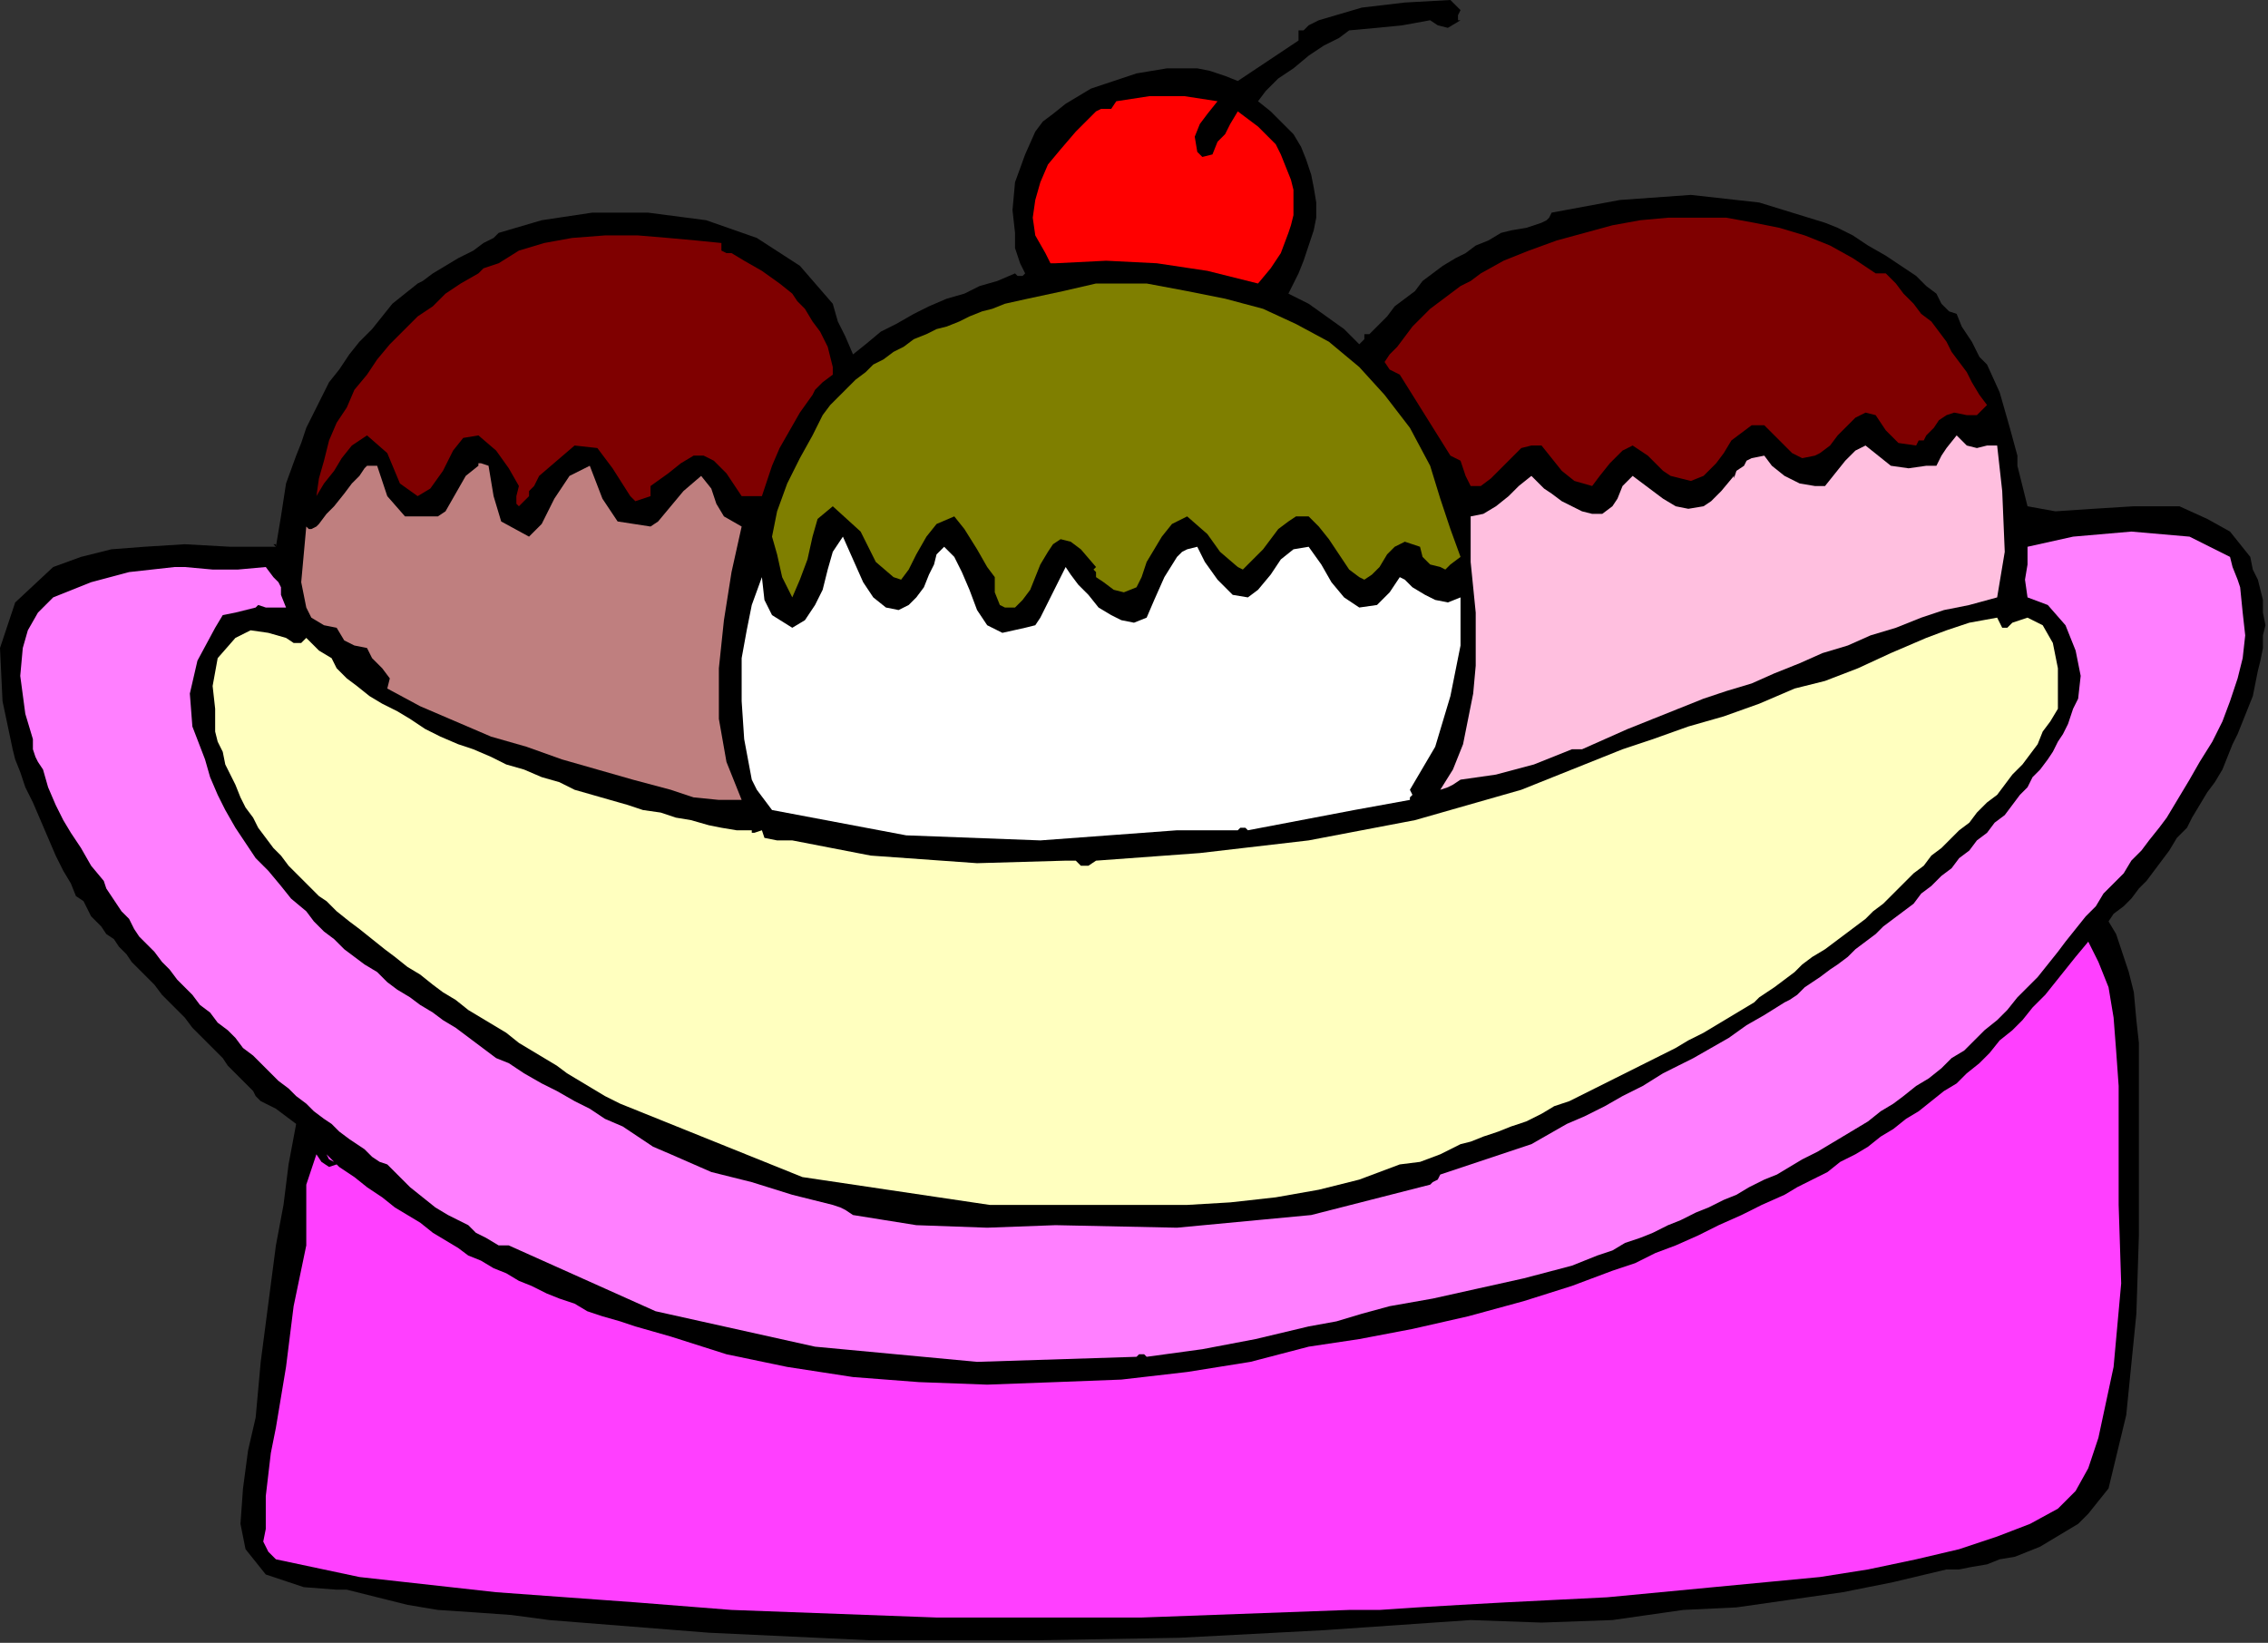
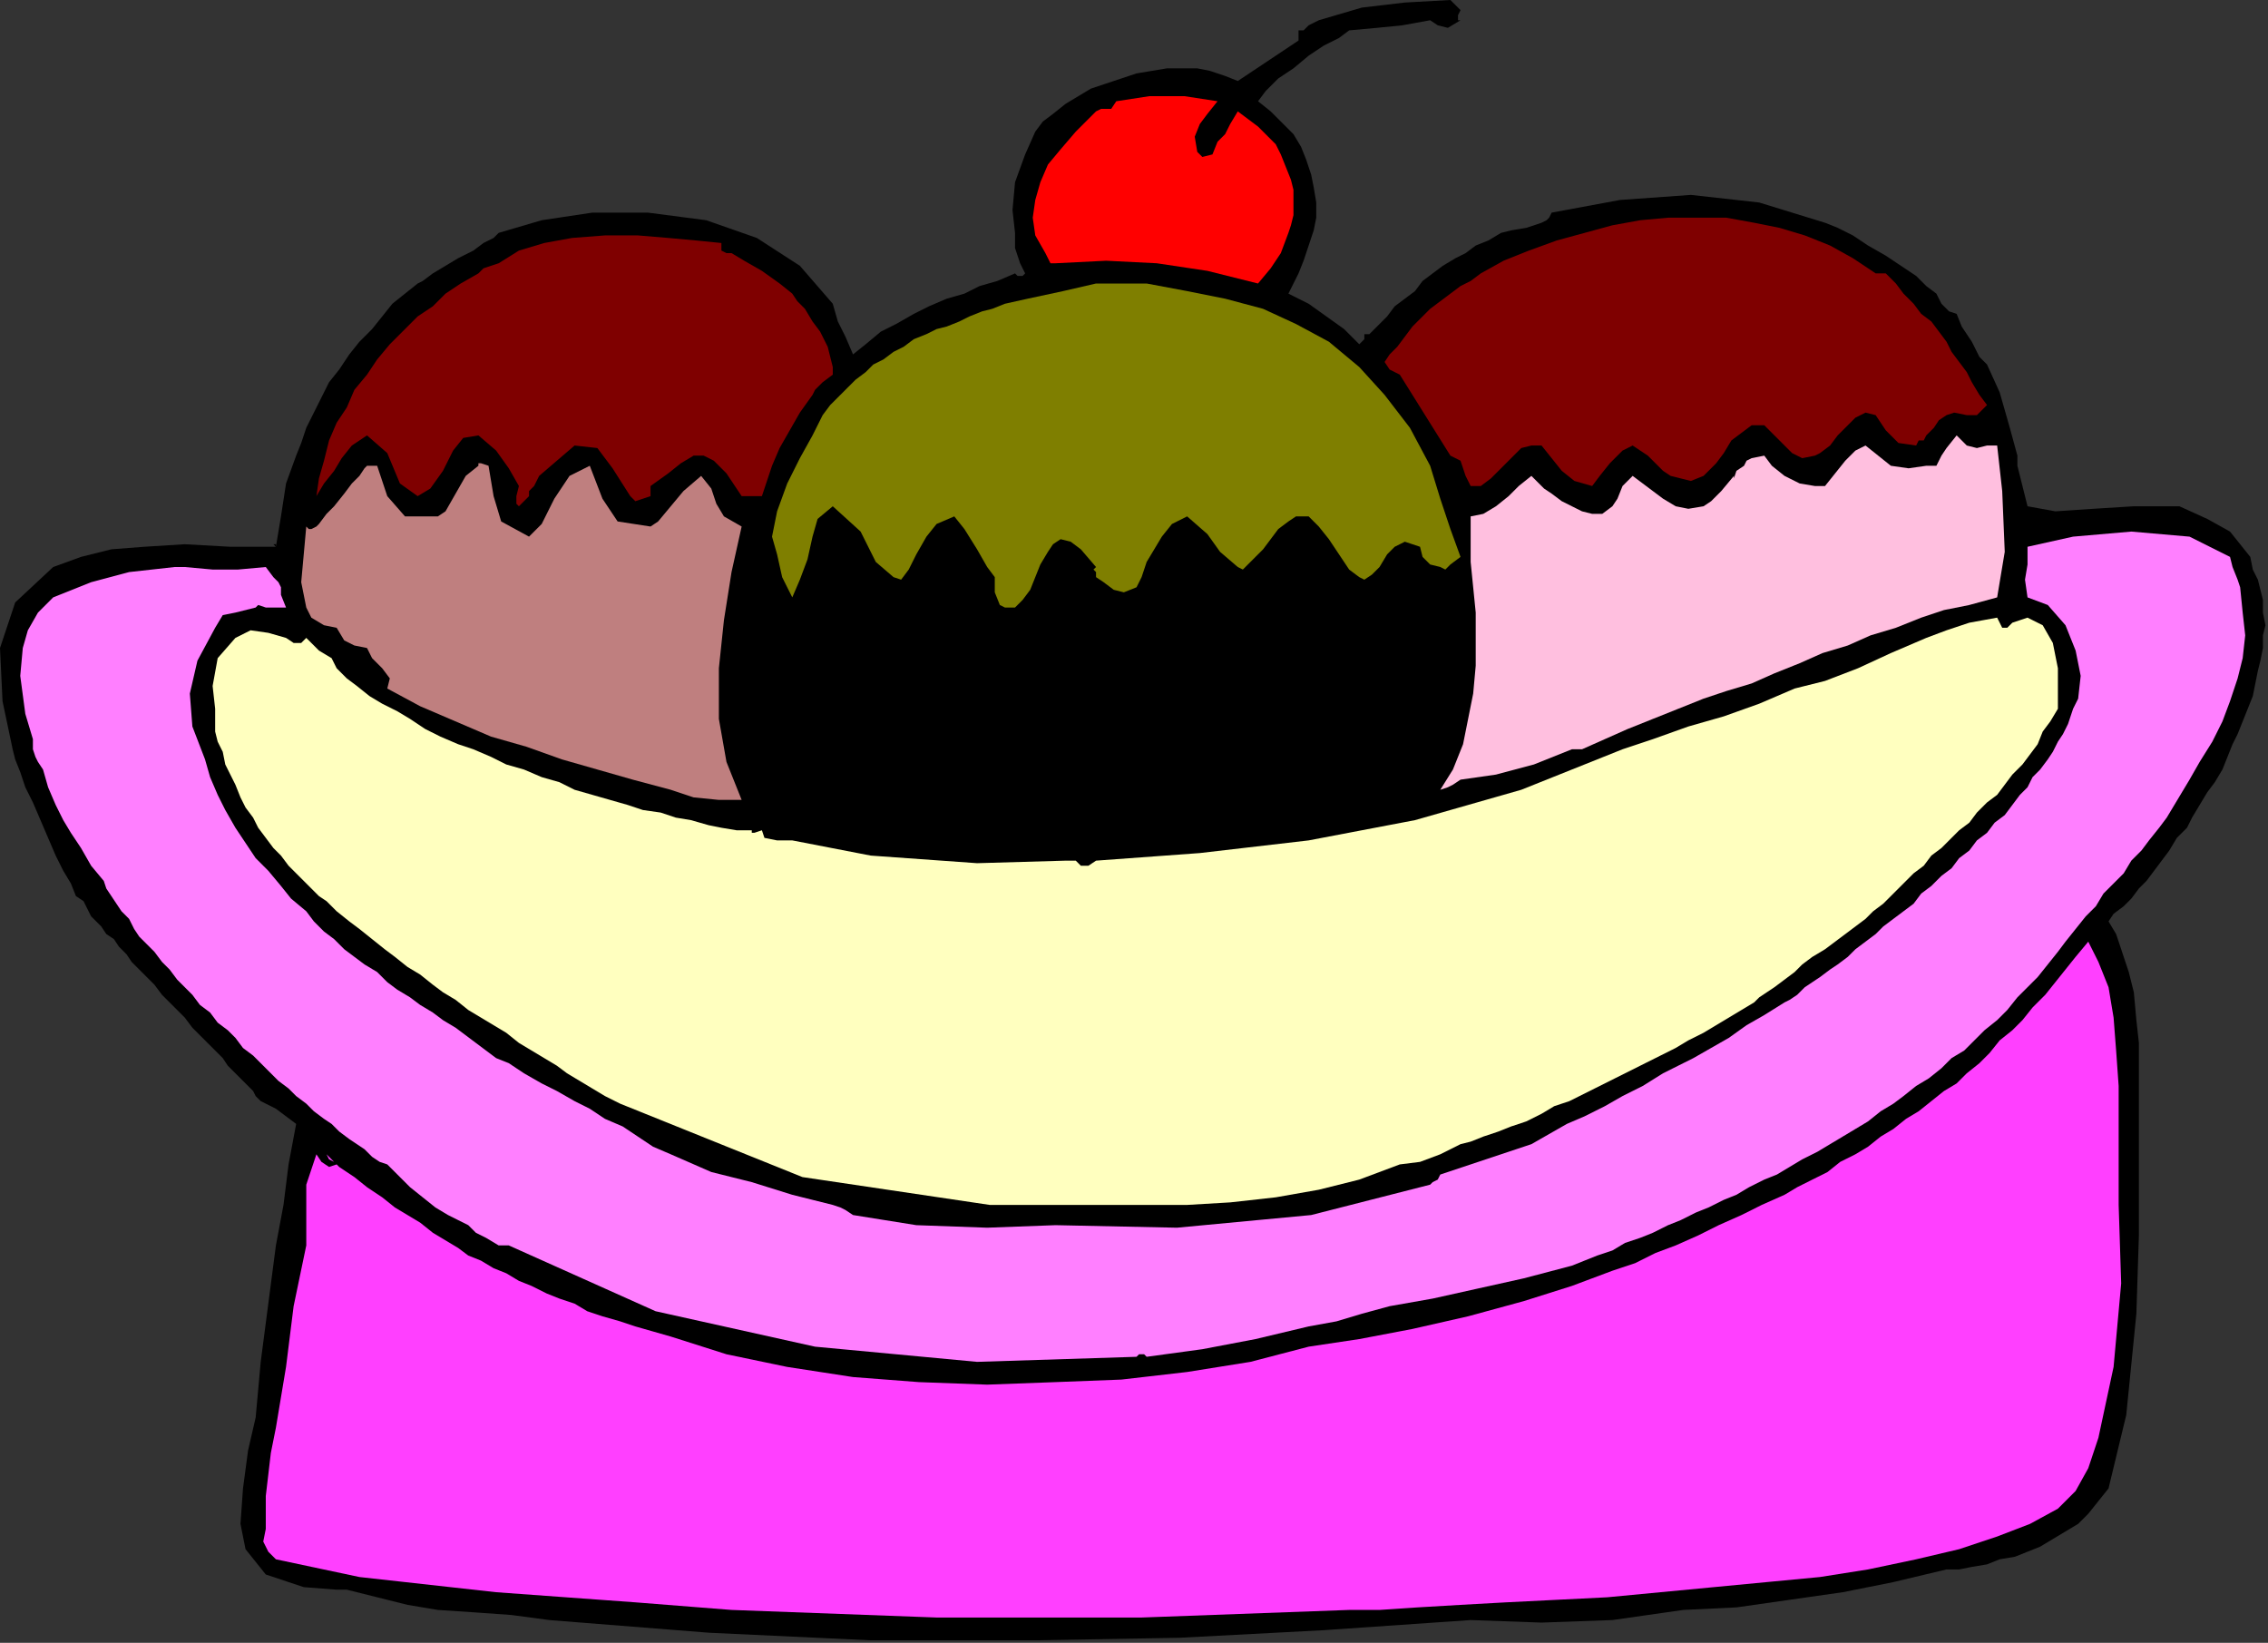
<svg xmlns="http://www.w3.org/2000/svg" xmlns:ns1="http://sodipodi.sourceforge.net/DTD/sodipodi-0.dtd" xmlns:ns2="http://www.inkscape.org/namespaces/inkscape" version="1.0" width="151.723mm" height="109.897mm" id="svg27" ns1:docname="OBSSG461.WMF">
  <rect width="100%" height="100%" fill="#333333" stroke="none" />
  <ns1:namedview pagecolor="#ffffff" bordercolor="#666666" borderopacity="1" objecttolerance="10" gridtolerance="10" guidetolerance="10" ns2:pageopacity="0" ns2:pageshadow="2" ns2:window-width="640" ns2:window-height="480" id="namedview29" />
  <defs id="defs3">
    <pattern id="WMFhbasepattern" patternUnits="userSpaceOnUse" width="6" height="6" x="0" y="0" />
  </defs>
  <path style="fill:#000000;fill-rule:evenodd;fill-opacity:1;stroke:none;" d="  M 369.28,2.56   L 368.64,3.84   L 368.64,5.12   L 369.28,5.12   L 369.28,5.12   L 366.08,7.04   L 363.52,6.4   L 361.6,5.12   L 361.6,5.12   L 354.56,6.4   L 348.16,7.04   L 341.12,7.68   L 341.12,7.68   L 338.56,9.6   L 334.72,11.52   L 330.88,14.08   L 327.04,17.28   L 323.2,19.84   L 320,23.04   L 318.08,25.6   L 318.08,25.6   L 321.28,28.16   L 324.48,31.36   L 327.04,33.92   L 328.96,37.12   L 330.24,40.32   L 331.52,44.16   L 332.16,47.36   L 332.8,51.2   L 332.8,55.04   L 332.16,58.24   L 330.88,62.08   L 329.6,65.92   L 328.32,69.12   L 328.32,69.12   L 325.76,74.24   L 325.76,74.24   L 330.88,76.8   L 335.36,80   L 339.84,83.2   L 343.68,87.04   L 343.68,87.04   L 344.96,85.76   L 344.96,84.48   L 346.24,84.48   L 346.24,84.48   L 348.16,82.56   L 350.72,80   L 352.64,77.44   L 355.2,75.52   L 357.76,73.6   L 359.68,71.04   L 362.24,69.12   L 364.8,67.2   L 368,65.28   L 370.56,64   L 373.12,62.08   L 376.32,60.8   L 379.52,58.88   L 379.52,58.88   L 382.08,58.24   L 385.92,57.6   L 389.76,56.32   L 389.76,56.32   L 391.04,55.68   L 391.68,55.04   L 392.32,53.76   L 392.32,53.76   L 409.6,50.56   L 427.52,49.28   L 444.8,51.2   L 461.44,56.32   L 461.44,56.32   L 464.64,57.6   L 468.48,59.52   L 472.32,62.08   L 476.8,64.64   L 480.64,67.2   L 484.48,69.76   L 487.04,72.32   L 489.6,74.24   L 489.6,74.24   L 490.88,76.8   L 492.8,78.72   L 494.72,79.36   L 494.72,79.36   L 496,82.56   L 498.56,86.4   L 500.48,90.24   L 502.4,92.16   L 502.4,92.16   L 505.6,99.2   L 508.16,108.16   L 510.08,115.2   L 510.08,115.2   L 510.08,117.76   L 512.64,128   L 519.68,129.28   L 529.28,128.64   L 539.52,128   L 548.48,128   L 548.48,128   L 551.04,128   L 558.08,131.2   L 563.84,134.4   L 568.96,140.8   L 568.96,140.8   L 569.6,144   L 570.88,146.56   L 571.52,149.12   L 572.16,151.68   L 572.16,154.88   L 572.8,158.08   L 572.16,160.64   L 572.16,163.84   L 571.52,167.04   L 570.88,169.6   L 570.24,172.8   L 569.6,176   L 568.32,179.2   L 567.04,182.4   L 565.76,185.6   L 564.48,188.16   L 563.2,191.36   L 561.92,194.56   L 560,197.76   L 558.08,200.32   L 556.16,203.52   L 554.24,206.72   L 552.96,209.28   L 550.4,211.84   L 548.48,215.04   L 546.56,217.6   L 544.64,220.16   L 542.72,222.72   L 540.8,224.64   L 538.88,227.2   L 536.96,229.12   L 534.4,231.04   L 533.12,232.96   L 533.12,232.96   L 535.04,236.16   L 536.96,241.92   L 538.24,245.76   L 538.24,245.76   L 539.52,250.88   L 540.16,257.92   L 540.8,263.68   L 540.8,263.68   L 540.8,273.28   L 540.8,282.88   L 540.8,291.84   L 540.8,291.84   L 540.8,298.88   L 540.8,305.92   L 540.8,312.32   L 540.8,312.32   L 540.16,332.16   L 537.6,357.76   L 533.12,376.32   L 533.12,376.32   L 530.56,379.52   L 528,382.72   L 525.44,385.28   L 522.24,387.2   L 519.04,389.12   L 515.84,391.04   L 512.64,392.32   L 509.44,393.6   L 505.6,394.24   L 502.4,395.52   L 498.56,396.16   L 495.36,396.8   L 492.16,396.8   L 492.16,396.8   L 478.72,400   L 465.92,402.56   L 452.48,404.48   L 439.04,406.4   L 425.6,407.04   L 425.6,407.04   L 407.68,409.6   L 389.76,410.24   L 371.84,409.6   L 371.84,409.6   L 334.72,412.16   L 298.24,414.08   L 261.76,414.72   L 261.76,414.72   L 220.16,414.72   L 179.2,412.8   L 138.88,409.6   L 138.88,409.6   L 129.28,408.32   L 120.32,407.68   L 110.72,407.04   L 110.72,407.04   L 103.04,405.76   L 95.36,403.84   L 87.68,401.92   L 87.68,401.92   L 85.12,401.92   L 76.8,401.28   L 67.2,398.08   L 62.08,391.68   L 62.08,391.68   L 60.8,385.28   L 61.44,376.32   L 62.72,366.72   L 64.64,358.4   L 64.64,358.4   L 65.92,344.32   L 67.84,329.6   L 69.76,314.88   L 69.76,314.88   L 71.68,304.64   L 72.96,294.4   L 74.88,284.16   L 74.88,284.16   L 72.32,282.24   L 69.76,280.32   L 67.2,279.04   L 67.2,279.04   L 65.92,278.4   L 64.64,277.12   L 64,275.84   L 62.72,274.56   L 60.8,272.64   L 59.52,271.36   L 57.6,269.44   L 56.32,267.52   L 54.4,265.6   L 52.48,263.68   L 50.56,261.76   L 48.64,259.84   L 46.72,257.28   L 44.8,255.36   L 42.88,253.44   L 40.96,251.52   L 39.04,248.96   L 37.12,247.04   L 35.2,245.12   L 33.28,243.2   L 32,241.28   L 30.08,239.36   L 28.8,237.44   L 26.88,236.16   L 25.6,234.24   L 24.32,232.96   L 23.04,231.68   L 22.4,230.4   L 21.76,229.12   L 21.12,227.84   L 21.12,227.84   L 19.2,226.56   L 17.92,223.36   L 16,220.16   L 14.08,216.32   L 12.16,211.84   L 10.24,207.36   L 8.32,202.88   L 6.4,199.04   L 5.12,195.2   L 3.84,192   L 3.2,189.44   L 3.2,189.44   L 0.64,177.28   L 0,163.84   L 3.84,152.32   L 13.44,143.36   L 13.44,143.36   L 20.48,140.8   L 28.16,138.88   L 36.48,138.24   L 36.48,138.24   L 46.72,137.6   L 58.24,138.24   L 69.76,138.24   L 69.76,138.24   L 69.12,137.6   L 69.76,137.6   L 69.76,138.24   L 69.76,138.24   L 71.04,130.56   L 72.32,122.24   L 74.88,115.2   L 74.88,115.2   L 76.16,112   L 77.44,108.16   L 79.36,104.32   L 81.28,100.48   L 83.2,96.64   L 85.76,93.44   L 88.32,89.6   L 90.88,86.4   L 94.08,83.2   L 96.64,80   L 99.2,76.8   L 102.4,74.24   L 105.6,71.68   L 105.6,71.68   L 106.88,71.04   L 109.44,69.12   L 112.64,67.2   L 115.84,65.28   L 119.68,63.36   L 122.24,61.44   L 124.8,60.16   L 126.08,58.88   L 126.08,58.88   L 136.96,55.68   L 149.76,53.76   L 163.84,53.76   L 178.56,55.68   L 191.36,60.16   L 202.24,67.2   L 210.56,76.8   L 210.56,76.8   L 211.84,81.28   L 213.76,85.12   L 215.68,89.6   L 215.68,89.6   L 218.88,87.04   L 222.72,83.84   L 226.56,81.92   L 231.04,79.36   L 234.88,77.44   L 239.36,75.52   L 243.84,74.24   L 247.68,72.32   L 252.16,71.04   L 256.64,69.12   L 256.64,69.12   L 257.28,69.76   L 258.56,69.76   L 259.2,69.12   L 259.2,69.12   L 257.92,66.56   L 256.64,62.72   L 256.64,58.88   L 256.64,58.88   L 256,53.12   L 256.64,46.08   L 259.2,39.04   L 261.76,33.28   L 261.76,33.28   L 263.68,30.72   L 266.24,28.8   L 269.44,26.24   L 272.64,24.32   L 275.84,22.4   L 279.68,21.12   L 283.52,19.84   L 287.36,18.56   L 291.2,17.92   L 295.04,17.28   L 298.88,17.28   L 302.72,17.28   L 305.92,17.92   L 309.76,19.2   L 312.96,20.48   L 312.96,20.48   L 328.32,10.24   L 328.32,7.68   L 329.6,7.68   L 330.88,6.4   L 333.44,5.12   L 333.44,5.12   L 344.32,1.92   L 355.2,0.64   L 366.72,0   L 366.72,0   L 369.28,2.56  z " id="path5" />
  <path style="fill:#ff0000;fill-rule:evenodd;fill-opacity:1;stroke:none;" d="  M 307.84,25.6   L 305.28,28.8   L 303.36,31.36   L 302.08,34.56   L 302.72,38.4   L 302.72,38.4   L 304,39.68   L 306.56,39.04   L 307.84,35.84   L 307.84,35.84   L 309.76,33.92   L 311.04,31.36   L 312.96,28.16   L 312.96,28.16   L 315.52,30.08   L 318.08,32   L 320,33.92   L 322.56,36.48   L 323.84,39.04   L 325.12,42.24   L 326.4,45.44   L 327.04,48   L 327.04,51.2   L 327.04,54.4   L 326.4,56.96   L 325.76,58.88   L 325.76,58.88   L 323.84,64   L 321.28,67.84   L 318.08,71.68   L 318.08,71.68   L 305.28,68.48   L 292.48,66.56   L 279.68,65.92   L 266.88,66.56   L 266.88,66.56   L 265.6,66.56   L 264.96,65.28   L 264.32,64   L 264.32,64   L 261.76,59.52   L 261.12,55.04   L 261.76,50.56   L 263.04,46.08   L 264.96,41.6   L 268.16,37.76   L 272,33.28   L 272,33.28   L 273.28,32   L 275.2,30.08   L 277.12,28.16   L 277.12,28.16   L 278.4,27.52   L 280.96,27.52   L 282.24,25.6   L 282.24,25.6   L 290.56,24.32   L 299.52,24.32   L 307.84,25.6  z " id="path7" />
  <path style="fill:#7f0000;fill-rule:evenodd;fill-opacity:1;stroke:none;" d="  M 474.24,69.12   L 476.8,69.12   L 479.36,71.68   L 481.28,74.24   L 483.84,76.8   L 485.76,79.36   L 488.32,81.28   L 490.24,83.84   L 492.16,86.4   L 493.44,88.96   L 495.36,91.52   L 497.28,94.08   L 498.56,96.64   L 500.48,99.84   L 502.4,102.4   L 502.4,102.4   L 499.84,104.96   L 497.28,104.96   L 494.08,104.32   L 492.16,104.96   L 492.16,104.96   L 490.24,106.24   L 488.96,108.16   L 487.04,110.08   L 487.04,110.08   L 486.4,111.36   L 485.12,111.36   L 484.48,112.64   L 484.48,112.64   L 480,112   L 476.8,108.8   L 474.24,104.96   L 474.24,104.96   L 471.68,104.32   L 469.12,105.6   L 467.2,107.52   L 464.64,110.08   L 462.72,112.64   L 460.16,114.56   L 458.88,115.2   L 458.88,115.2   L 455.68,115.84   L 453.12,114.56   L 450.56,112   L 448,109.44   L 446.08,107.52   L 446.08,107.52   L 442.88,107.52   L 440.32,109.44   L 437.76,111.36   L 435.84,114.56   L 433.92,117.12   L 432,119.04   L 430.72,120.32   L 430.72,120.32   L 427.52,121.6   L 424.96,120.96   L 422.4,120.32   L 420.48,119.04   L 418.56,117.12   L 416.64,115.2   L 414.72,113.92   L 412.8,112.64   L 412.8,112.64   L 410.24,113.92   L 407.04,117.12   L 404.48,120.32   L 402.56,122.88   L 402.56,122.88   L 398.08,121.6   L 394.88,119.04   L 392.32,115.84   L 389.76,112.64   L 389.76,112.64   L 387.2,112.64   L 384.64,113.28   L 382.08,115.84   L 379.52,118.4   L 376.96,120.96   L 374.4,122.88   L 371.84,122.88   L 371.84,122.88   L 370.56,120.32   L 369.28,116.48   L 366.72,115.2   L 366.72,115.2   L 363.52,110.08   L 360.32,104.96   L 357.12,99.84   L 353.92,94.72   L 353.92,94.72   L 351.36,93.44   L 350.08,91.52   L 351.36,89.6   L 351.36,89.6   L 353.28,87.68   L 355.2,85.12   L 357.12,82.56   L 359.68,80   L 361.6,78.08   L 364.16,76.16   L 366.72,74.24   L 369.28,72.32   L 371.84,71.04   L 374.4,69.12   L 374.4,69.12   L 380.16,65.92   L 386.56,63.36   L 393.6,60.8   L 400.64,58.88   L 407.68,56.96   L 414.72,55.68   L 421.76,55.04   L 429.44,55.04   L 436.48,55.04   L 443.52,56.32   L 449.92,57.6   L 456.32,59.52   L 462.72,62.08   L 468.48,65.28   L 474.24,69.12  z " id="path9" />
  <path style="fill:#7f0000;fill-rule:evenodd;fill-opacity:1;stroke:none;" d="  M 182.4,61.44   L 182.4,63.36   L 183.68,64   L 184.96,64   L 184.96,64   L 188.16,65.92   L 192.64,68.48   L 197.12,71.68   L 200.32,74.24   L 200.32,74.24   L 201.6,76.16   L 203.52,78.08   L 205.44,81.28   L 207.36,83.84   L 209.28,87.68   L 209.92,90.24   L 210.56,92.8   L 210.56,94.72   L 210.56,94.72   L 208,96.64   L 206.08,98.56   L 205.44,99.84   L 205.44,99.84   L 202.24,104.32   L 199.68,108.8   L 197.12,113.28   L 195.2,117.76   L 193.92,121.6   L 192.64,125.44   L 192.64,125.44   L 187.52,125.44   L 183.68,119.68   L 180.48,116.48   L 177.92,115.2   L 175.36,115.2   L 172.16,117.12   L 168.96,119.68   L 164.48,122.88   L 164.48,122.88   L 164.48,125.44   L 162.56,126.08   L 160.64,126.72   L 159.36,125.44   L 159.36,125.44   L 154.88,118.4   L 151.04,113.28   L 145.28,112.64   L 136.32,120.32   L 136.32,120.32   L 135.04,122.88   L 133.76,124.16   L 133.76,125.44   L 133.76,125.44   L 131.2,128   L 130.56,127.36   L 130.56,125.44   L 131.2,122.88   L 131.2,122.88   L 128.64,118.4   L 125.44,113.92   L 120.96,110.08   L 120.96,110.08   L 117.12,110.72   L 114.56,113.92   L 112,119.04   L 108.8,123.52   L 105.6,125.44   L 105.6,125.44   L 101.12,122.24   L 97.92,114.56   L 92.8,110.08   L 92.8,110.08   L 88.96,112.64   L 86.4,115.84   L 84.48,119.04   L 81.92,122.24   L 80,125.44   L 80,125.44   L 80.64,120.96   L 81.92,116.48   L 83.2,111.36   L 85.12,106.88   L 87.68,103.04   L 89.6,98.56   L 92.8,94.72   L 95.36,90.88   L 98.56,87.04   L 101.76,83.84   L 105.6,80   L 109.44,77.44   L 112.64,74.24   L 116.48,71.68   L 120.96,69.12   L 120.96,69.12   L 122.24,67.84   L 124.16,67.2   L 126.08,66.56   L 126.08,66.56   L 131.2,63.36   L 137.6,61.44   L 144.64,60.16   L 152.96,59.52   L 161.28,59.52   L 168.96,60.16   L 176,60.8   L 182.4,61.44  z " id="path11" />
  <path style="fill:#7f7f00;fill-rule:evenodd;fill-opacity:1;stroke:none;" d="  M 369.28,140.8   L 366.72,142.72   L 365.44,144   L 364.16,143.36   L 364.16,143.36   L 361.6,142.72   L 359.68,140.8   L 359.04,138.24   L 359.04,138.24   L 355.2,136.96   L 352.64,138.24   L 350.72,140.16   L 348.8,143.36   L 346.88,145.28   L 344.96,146.56   L 343.68,145.92   L 343.68,145.92   L 341.12,144   L 338.56,140.16   L 336,136.32   L 333.44,133.12   L 330.88,130.56   L 330.88,130.56   L 327.68,130.56   L 325.76,131.84   L 323.2,133.76   L 321.28,136.32   L 319.36,138.88   L 317.44,140.8   L 315.52,142.72   L 314.24,144   L 312.96,143.36   L 312.96,143.36   L 308.48,139.52   L 305.28,135.04   L 300.16,130.56   L 300.16,130.56   L 296.32,132.48   L 293.76,135.68   L 291.84,138.88   L 289.92,142.08   L 288.64,145.92   L 287.36,148.48   L 287.36,148.48   L 284.16,149.76   L 281.6,149.12   L 279.04,147.2   L 277.12,145.92   L 277.12,145.92   L 277.12,144.64   L 276.48,144   L 277.12,143.36   L 277.12,143.36   L 273.28,138.88   L 270.72,136.96   L 268.16,136.32   L 266.24,137.6   L 264.96,139.52   L 263.04,142.72   L 261.76,145.92   L 260.48,149.12   L 258.56,151.68   L 256.64,153.6   L 254.08,153.6   L 254.08,153.6   L 252.8,152.96   L 251.52,149.76   L 251.52,145.92   L 251.52,145.92   L 249.6,143.36   L 247.04,138.88   L 243.84,133.76   L 241.28,130.56   L 241.28,130.56   L 236.8,132.48   L 234.24,135.68   L 231.68,140.16   L 229.76,144   L 227.84,146.56   L 225.92,145.92   L 225.92,145.92   L 221.44,142.08   L 217.6,134.4   L 210.56,128   L 210.56,128   L 206.72,131.2   L 205.44,135.68   L 204.16,141.44   L 202.24,146.56   L 200.32,151.04   L 200.32,151.04   L 200.32,151.04   L 197.76,145.92   L 196.48,140.16   L 195.2,135.68   L 195.2,135.68   L 196.48,129.28   L 199.04,122.24   L 202.24,115.84   L 205.44,110.08   L 205.44,110.08   L 206.72,107.52   L 208,104.96   L 209.92,102.4   L 211.84,100.48   L 214.4,97.92   L 216.32,96   L 218.88,94.08   L 220.8,92.16   L 223.36,90.88   L 225.92,88.96   L 228.48,87.68   L 231.04,85.76   L 234.24,84.48   L 236.8,83.2   L 239.36,82.56   L 242.56,81.28   L 245.12,80   L 248.32,78.72   L 250.88,78.08   L 254.08,76.8   L 254.08,76.8   L 259.84,75.52   L 268.8,73.6   L 277.12,71.68   L 282.24,71.68   L 282.24,71.68   L 284.8,71.68   L 286.72,71.68   L 289.92,71.68   L 289.92,71.68   L 300.16,73.6   L 309.76,75.52   L 319.36,78.08   L 327.68,81.92   L 336,86.4   L 343.68,92.8   L 350.08,99.84   L 356.48,108.16   L 361.6,117.76   L 361.6,117.76   L 364.16,126.08   L 366.72,133.76   L 369.28,140.8  z " id="path13" />
  <path style="fill:#ffbfdf;fill-rule:evenodd;fill-opacity:1;stroke:none;" d="  M 502.4,112.64   L 504.96,112.64   L 506.24,124.16   L 506.88,139.52   L 504.96,151.04   L 504.96,151.04   L 504.96,151.04   L 504.32,151.04   L 504.96,151.04   L 504.96,151.04   L 497.92,152.96   L 491.52,154.24   L 485.76,156.16   L 479.36,158.72   L 472.96,160.64   L 467.2,163.2   L 460.8,165.12   L 455.04,167.68   L 448.64,170.24   L 442.88,172.8   L 436.48,174.72   L 430.72,176.64   L 430.72,176.64   L 424.32,179.2   L 417.92,181.76   L 411.52,184.32   L 405.76,186.88   L 400,189.44   L 400,189.44   L 397.44,189.44   L 387.84,193.28   L 378.24,195.84   L 369.28,197.12   L 369.28,197.12   L 369.28,197.12   L 367.36,198.4   L 366.08,199.04   L 364.16,199.68   L 364.16,199.68   L 367.36,194.56   L 369.92,188.16   L 371.2,181.76   L 372.48,175.36   L 373.12,168.32   L 373.12,161.92   L 373.12,154.88   L 372.48,148.48   L 371.84,142.08   L 371.84,135.68   L 371.84,135.68   L 371.84,130.56   L 375.04,129.92   L 378.24,128   L 381.44,125.44   L 384,122.88   L 387.2,120.32   L 387.2,120.32   L 388.48,121.6   L 390.4,123.52   L 392.32,124.8   L 394.88,126.72   L 397.44,128   L 400,129.28   L 402.56,129.92   L 405.12,129.92   L 407.68,128   L 407.68,128   L 408.96,126.08   L 410.24,122.88   L 412.8,120.32   L 412.8,120.32   L 415.36,122.24   L 417.92,124.16   L 420.48,126.08   L 423.68,128   L 426.88,128.64   L 430.72,128   L 430.72,128   L 432.64,126.72   L 435.2,124.16   L 438.4,120.32   L 438.4,120.32   L 438.4,120.96   L 439.04,119.04   L 440.96,117.76   L 440.96,117.76   L 441.6,116.48   L 442.88,115.84   L 446.08,115.2   L 446.08,115.2   L 448,117.76   L 451.2,120.32   L 455.04,122.24   L 458.88,122.88   L 458.88,122.88   L 461.44,122.88   L 464,119.68   L 466.56,116.48   L 469.12,113.92   L 471.68,112.64   L 471.68,112.64   L 474.88,115.2   L 478.08,117.76   L 482.56,118.4   L 487.04,117.76   L 487.04,117.76   L 489.6,117.76   L 490.88,115.2   L 492.16,113.28   L 494.72,110.08   L 494.72,110.08   L 497.28,112.64   L 499.84,113.28   L 502.4,112.64  z " id="path15" />
  <path style="fill:#bf7f7f;fill-rule:evenodd;fill-opacity:1;stroke:none;" d="  M 133.76,135.68   L 136.96,132.48   L 140.16,126.08   L 144,120.32   L 149.12,117.76   L 149.12,117.76   L 152.32,126.08   L 156.16,131.84   L 164.48,133.12   L 164.48,133.12   L 166.4,131.84   L 169.6,128   L 172.8,124.16   L 177.28,120.32   L 177.28,120.32   L 179.84,123.52   L 181.12,127.36   L 183.04,130.56   L 187.52,133.12   L 187.52,133.12   L 184.96,144.64   L 183.04,156.8   L 181.76,168.96   L 181.76,181.76   L 183.68,192.64   L 187.52,202.24   L 187.52,202.24   L 181.76,202.24   L 175.36,201.6   L 169.6,199.68   L 169.6,199.68   L 169.6,199.68   L 160,197.12   L 151.04,194.56   L 142.08,192   L 133.12,188.8   L 124.16,186.24   L 115.2,182.4   L 106.24,178.56   L 97.92,174.08   L 97.92,174.08   L 98.56,171.52   L 96.64,168.96   L 94.08,166.4   L 92.8,163.84   L 92.8,163.84   L 89.6,163.2   L 87.04,161.92   L 85.12,158.72   L 85.12,158.72   L 81.92,158.08   L 78.72,156.16   L 77.44,153.6   L 77.44,153.6   L 76.16,147.2   L 76.8,140.16   L 77.44,133.12   L 77.44,133.12   L 78.08,133.76   L 78.72,133.76   L 80,133.12   L 80,133.12   L 80.64,132.48   L 82.56,129.92   L 84.48,128   L 87.04,124.8   L 88.96,122.24   L 90.88,120.32   L 92.16,118.4   L 92.8,117.76   L 92.8,117.76   L 93.44,117.76   L 94.08,117.76   L 95.36,117.76   L 95.36,117.76   L 97.92,125.44   L 102.4,130.56   L 110.72,130.56   L 110.72,130.56   L 112.64,129.28   L 115.2,124.8   L 117.76,120.32   L 120.96,117.76   L 120.96,117.76   L 120.96,117.12   L 121.6,117.12   L 123.52,117.76   L 123.52,117.76   L 124.8,125.44   L 126.72,131.84   L 133.76,135.68  z " id="path17" />
  <path style="fill:#ff7fff;fill-rule:evenodd;fill-opacity:1;stroke:none;" d="  M 289.92,343.04   L 289.28,342.4   L 288,342.4   L 287.36,343.04   L 287.36,343.04   L 247.04,344.32   L 206.08,340.48   L 165.76,331.52   L 128.64,314.88   L 128.64,314.88   L 126.08,314.88   L 122.88,312.96   L 120.32,311.68   L 118.4,309.76   L 118.4,309.76   L 113.28,307.2   L 110.08,305.28   L 106.88,302.72   L 103.68,300.16   L 101.12,297.6   L 97.92,294.4   L 97.92,294.4   L 96,293.76   L 94.08,292.48   L 92.16,290.56   L 90.24,289.28   L 88.32,288   L 85.76,286.08   L 83.84,284.16   L 81.92,282.88   L 79.36,280.96   L 77.44,279.04   L 74.88,277.12   L 72.96,275.2   L 70.4,273.28   L 68.48,271.36   L 65.92,268.8   L 64,266.88   L 61.44,264.96   L 59.52,262.4   L 57.6,260.48   L 55.04,258.56   L 53.12,256   L 50.56,254.08   L 48.64,251.52   L 46.72,249.6   L 44.8,247.68   L 42.88,245.12   L 40.96,243.2   L 39.04,240.64   L 37.12,238.72   L 35.2,236.8   L 33.92,234.88   L 32.64,232.32   L 30.72,230.4   L 29.44,228.48   L 28.16,226.56   L 26.88,224.64   L 26.24,222.72   L 26.24,222.72   L 23.04,218.88   L 20.48,214.4   L 17.92,210.56   L 16,207.36   L 14.08,203.52   L 12.16,199.04   L 10.88,194.56   L 10.88,194.56   L 9.6,192.64   L 8.96,191.36   L 8.32,189.44   L 8.32,189.44   L 8.32,188.8   L 8.32,188.16   L 8.32,186.88   L 8.32,186.88   L 6.4,180.48   L 5.12,170.88   L 5.76,163.84   L 5.76,163.84   L 7.04,159.36   L 9.6,154.88   L 13.44,151.04   L 13.44,151.04   L 13.44,151.04   L 23.04,147.2   L 32.64,144.64   L 44.16,143.36   L 44.16,143.36   L 44.8,143.36   L 45.44,143.36   L 46.72,143.36   L 46.72,143.36   L 53.76,144   L 60.16,144   L 67.2,143.36   L 67.2,143.36   L 69.12,145.92   L 70.4,147.2   L 71.04,148.48   L 71.04,150.4   L 72.32,153.6   L 72.32,153.6   L 67.2,153.6   L 65.28,152.96   L 64.64,153.6   L 64.64,153.6   L 64.64,153.6   L 59.52,154.88   L 56.32,155.52   L 54.4,158.72   L 54.4,158.72   L 49.92,167.04   L 48,175.36   L 48.64,183.68   L 51.84,192   L 51.84,192   L 53.12,196.48   L 55.04,200.96   L 56.96,204.8   L 59.52,209.28   L 62.08,213.12   L 64.64,216.96   L 67.84,220.16   L 71.04,224   L 73.6,227.2   L 77.44,230.4   L 77.44,230.4   L 79.36,232.96   L 81.92,235.52   L 84.48,237.44   L 87.04,240   L 89.6,241.92   L 92.16,243.84   L 95.36,245.76   L 97.92,248.32   L 100.48,250.24   L 103.68,252.16   L 106.24,254.08   L 109.44,256   L 112,257.92   L 115.2,259.84   L 117.76,261.76   L 120.32,263.68   L 122.88,265.6   L 125.44,267.52   L 128.64,268.8   L 128.64,268.8   L 132.48,271.36   L 136.96,273.92   L 140.8,275.84   L 145.28,278.4   L 149.12,280.32   L 152.96,282.88   L 157.44,284.8   L 161.28,287.36   L 165.12,289.92   L 169.6,291.84   L 169.6,291.84   L 179.84,296.32   L 190.08,298.88   L 200.32,302.08   L 210.56,304.64   L 210.56,304.64   L 212.48,305.28   L 213.76,305.92   L 215.68,307.2   L 215.68,307.2   L 231.68,309.76   L 249.6,310.4   L 266.88,309.76   L 266.88,309.76   L 297.6,310.4   L 331.52,307.2   L 361.6,299.52   L 361.6,299.52   L 362.24,298.88   L 363.52,298.24   L 364.16,296.96   L 364.16,296.96   L 371.84,294.4   L 379.52,291.84   L 387.2,289.28   L 387.2,289.28   L 391.68,286.72   L 396.16,284.16   L 400.64,282.24   L 405.76,279.68   L 410.24,277.12   L 415.36,274.56   L 420.48,271.36   L 420.48,271.36   L 424.32,269.44   L 428.16,267.52   L 432.64,264.96   L 437.12,262.4   L 441.6,259.2   L 446.08,256.64   L 451.2,253.44   L 451.2,253.44   L 451.2,253.44   L 452.48,252.8   L 454.4,251.52   L 456.32,249.6   L 458.24,248.32   L 460.16,247.04   L 462.72,245.12   L 464.64,243.84   L 467.2,241.92   L 469.12,240   L 471.68,238.08   L 474.24,236.16   L 476.16,234.24   L 478.72,232.32   L 481.28,230.4   L 483.84,228.48   L 485.76,225.92   L 488.32,224   L 490.88,221.44   L 493.44,219.52   L 495.36,216.96   L 497.92,215.04   L 499.84,212.48   L 502.4,210.56   L 504.32,208   L 506.88,206.08   L 508.8,203.52   L 510.72,200.96   L 512.64,199.04   L 513.92,196.48   L 515.84,194.56   L 517.76,192   L 519.04,190.08   L 520.32,187.52   L 521.6,185.6   L 522.88,183.04   L 523.52,181.12   L 524.16,179.2   L 525.44,176.64   L 525.44,176.64   L 526.08,170.88   L 524.8,164.48   L 522.24,158.08   L 517.76,152.96   L 512.64,151.04   L 512.64,151.04   L 512,146.56   L 512.64,142.72   L 512.64,138.24   L 512.64,138.24   L 524.16,135.68   L 538.88,134.4   L 553.6,135.68   L 563.84,140.8   L 563.84,140.8   L 564.48,143.36   L 565.76,146.56   L 566.4,148.48   L 566.4,148.48   L 567.04,154.88   L 567.68,160.64   L 567.04,166.4   L 565.76,171.52   L 563.84,177.28   L 561.92,182.4   L 559.36,187.52   L 556.16,192.64   L 553.6,197.12   L 553.6,197.12   L 551.68,200.32   L 549.76,203.52   L 547.84,206.72   L 545.92,209.28   L 543.36,212.48   L 541.44,215.04   L 538.88,217.6   L 536.96,220.8   L 534.4,223.36   L 531.84,225.92   L 529.92,229.12   L 527.36,231.68   L 524.8,234.88   L 522.24,238.08   L 520.32,240.64   L 520.32,240.64   L 517.76,243.84   L 515.2,247.04   L 512.64,249.6   L 510.08,252.16   L 507.52,255.36   L 504.96,257.92   L 501.76,260.48   L 499.2,263.04   L 496.64,265.6   L 493.44,267.52   L 490.88,270.08   L 487.68,272.64   L 484.48,274.56   L 481.28,277.12   L 478.72,279.04   L 475.52,280.96   L 472.32,283.52   L 469.12,285.44   L 465.92,287.36   L 462.72,289.28   L 459.52,291.2   L 455.68,293.12   L 452.48,295.04   L 449.28,296.96   L 446.08,298.24   L 442.24,300.16   L 439.04,302.08   L 435.84,303.36   L 432,305.28   L 428.8,306.56   L 424.96,308.48   L 421.76,309.76   L 417.92,311.68   L 414.72,312.96   L 410.88,314.24   L 407.68,316.16   L 403.84,317.44   L 400.64,318.72   L 397.44,320   L 397.44,320   L 385.28,323.2   L 373.76,325.76   L 362.24,328.32   L 351.36,330.24   L 351.36,330.24   L 344.32,332.16   L 337.92,334.08   L 330.88,335.36   L 330.88,335.36   L 317.44,338.56   L 304,341.12   L 289.92,343.04  z " id="path19" />
-   <path style="fill:#ffffff;fill-rule:evenodd;fill-opacity:1;stroke:none;" d="  M 330.88,138.24   L 334.08,142.72   L 336.64,147.2   L 339.84,151.04   L 343.68,153.6   L 343.68,153.6   L 348.16,152.96   L 351.36,149.76   L 353.92,145.92   L 353.92,145.92   L 355.2,146.56   L 357.12,148.48   L 360.32,150.4   L 362.88,151.68   L 366.08,152.32   L 369.28,151.04   L 369.28,151.04   L 369.28,163.2   L 366.72,176   L 362.88,188.8   L 356.48,199.68   L 356.48,199.68   L 357.12,200.96   L 356.48,201.6   L 356.48,202.24   L 356.48,202.24   L 342.4,204.8   L 328.96,207.36   L 315.52,209.92   L 315.52,209.92   L 314.88,209.28   L 313.6,209.28   L 312.96,209.92   L 312.96,209.92   L 307.84,209.92   L 302.72,209.92   L 297.6,209.92   L 297.6,209.92   L 263.04,212.48   L 229.12,211.2   L 195.2,204.8   L 195.2,204.8   L 193.28,202.24   L 191.36,199.68   L 190.08,197.12   L 190.08,197.12   L 188.16,186.88   L 187.52,177.28   L 187.52,166.4   L 187.52,166.4   L 187.52,166.4   L 188.8,159.36   L 190.08,152.96   L 192.64,145.92   L 192.64,145.92   L 193.28,151.68   L 195.2,155.52   L 200.32,158.72   L 200.32,158.72   L 203.52,156.8   L 206.08,152.96   L 208,149.12   L 209.28,144   L 210.56,139.52   L 213.12,135.68   L 213.12,135.68   L 215.68,141.44   L 218.24,147.2   L 220.8,151.04   L 220.8,151.04   L 224,153.6   L 227.2,154.24   L 229.76,152.96   L 231.68,151.04   L 233.6,148.48   L 234.88,145.28   L 236.16,142.72   L 236.8,140.16   L 238.72,138.24   L 238.72,138.24   L 241.28,140.8   L 243.2,144.64   L 245.12,149.12   L 247.04,154.24   L 249.6,158.08   L 253.44,160   L 259.2,158.72   L 259.2,158.72   L 261.76,158.08   L 263.04,156.16   L 264.32,153.6   L 264.32,153.6   L 269.44,143.36   L 270.72,145.28   L 272.64,147.84   L 275.2,150.4   L 277.76,153.6   L 280.96,155.52   L 283.52,156.8   L 286.72,157.44   L 289.92,156.16   L 289.92,156.16   L 291.84,151.68   L 294.4,145.92   L 297.6,140.8   L 297.6,140.8   L 298.88,139.52   L 300.16,138.88   L 302.72,138.24   L 302.72,138.24   L 304.64,142.08   L 307.84,146.56   L 311.68,150.4   L 315.52,151.04   L 315.52,151.04   L 318.08,149.12   L 321.28,145.28   L 323.84,141.44   L 327.04,138.88   L 330.88,138.24  z " id="path21" />
  <path style="fill:#ffffbf;fill-rule:evenodd;fill-opacity:1;stroke:none;" d="  M 507.52,158.72   L 508.8,157.44   L 510.72,156.8   L 512.64,156.16   L 512.64,156.16   L 516.48,158.08   L 519.04,162.56   L 520.32,168.96   L 520.32,174.72   L 520.32,179.2   L 520.32,179.2   L 518.4,182.4   L 516.48,184.96   L 515.2,188.16   L 513.28,190.72   L 511.36,193.28   L 508.8,195.84   L 506.88,198.4   L 504.96,200.96   L 502.4,202.88   L 499.84,205.44   L 497.92,208   L 495.36,209.92   L 492.8,212.48   L 490.88,214.4   L 488.32,216.32   L 486.4,218.88   L 483.84,220.8   L 481.92,222.72   L 481.92,222.72   L 480,224.64   L 478.08,226.56   L 476.16,228.48   L 473.6,230.4   L 471.68,232.32   L 469.12,234.24   L 466.56,236.16   L 464,238.08   L 461.44,240   L 458.24,241.92   L 455.68,243.84   L 453.76,245.76   L 451.2,247.68   L 448.64,249.6   L 446.72,250.88   L 444.8,252.16   L 443.52,253.44   L 443.52,253.44   L 440.32,255.36   L 437.12,257.28   L 433.92,259.2   L 430.72,261.12   L 426.88,263.04   L 423.68,264.96   L 419.84,266.88   L 416,268.8   L 412.16,270.72   L 408.32,272.64   L 404.48,274.56   L 400.64,276.48   L 396.8,278.4   L 392.96,279.68   L 389.76,281.6   L 385.92,283.52   L 382.08,284.8   L 378.88,286.08   L 375.04,287.36   L 371.84,288.64   L 369.28,289.28   L 369.28,289.28   L 364.16,291.84   L 359.04,293.76   L 353.92,294.4   L 353.92,294.4   L 343.68,298.24   L 333.44,300.8   L 322.56,302.72   L 311.04,304   L 300.16,304.64   L 300.16,304.64   L 250.24,304.64   L 202.88,297.6   L 156.8,279.04   L 156.8,279.04   L 152.96,277.12   L 149.76,275.2   L 146.56,273.28   L 143.36,271.36   L 140.8,269.44   L 137.6,267.52   L 134.4,265.6   L 131.2,263.68   L 128,261.12   L 124.8,259.2   L 121.6,257.28   L 118.4,255.36   L 115.2,252.8   L 112,250.88   L 109.44,248.96   L 106.24,246.4   L 103.04,244.48   L 99.84,241.92   L 97.28,240   L 94.08,237.44   L 90.88,234.88   L 88.32,232.96   L 85.12,230.4   L 82.56,227.84   L 82.56,227.84   L 80.64,226.56   L 78.72,224.64   L 76.8,222.72   L 74.88,220.8   L 72.96,218.88   L 71.04,216.32   L 69.12,214.4   L 67.2,211.84   L 65.28,209.28   L 64,206.72   L 62.08,204.16   L 60.8,201.6   L 59.52,198.4   L 58.24,195.84   L 56.96,193.28   L 56.32,190.08   L 55.04,187.52   L 54.4,184.96   L 54.4,182.4   L 54.4,179.2   L 54.4,179.2   L 53.76,173.44   L 55.04,166.4   L 59.52,161.28   L 59.52,161.28   L 63.36,159.36   L 67.84,160   L 72.32,161.28   L 72.32,161.28   L 74.24,162.56   L 76.16,162.56   L 77.44,161.28   L 77.44,161.28   L 80.64,164.48   L 83.84,166.4   L 85.12,168.96   L 85.12,168.96   L 87.68,171.52   L 90.24,173.44   L 93.44,176   L 96.64,177.92   L 100.48,179.84   L 103.68,181.76   L 107.52,184.32   L 111.36,186.24   L 115.84,188.16   L 119.68,189.44   L 124.16,191.36   L 128,193.28   L 132.48,194.56   L 136.96,196.48   L 141.44,197.76   L 145.28,199.68   L 149.76,200.96   L 154.24,202.24   L 158.72,203.52   L 162.56,204.8   L 167.04,205.44   L 170.88,206.72   L 174.72,207.36   L 179.2,208.64   L 182.4,209.28   L 186.24,209.92   L 190.08,209.92   L 190.08,209.92   L 190.08,210.56   L 190.72,210.56   L 192.64,209.92   L 192.64,209.92   L 193.28,211.84   L 196.48,212.48   L 200.32,212.48   L 200.32,212.48   L 220.16,216.32   L 247.04,218.24   L 269.44,217.6   L 269.44,217.6   L 272,217.6   L 273.28,218.88   L 275.2,218.88   L 277.12,217.6   L 277.12,217.6   L 303.36,215.68   L 330.88,212.48   L 357.76,207.36   L 384.64,199.68   L 410.24,189.44   L 410.24,189.44   L 417.92,186.88   L 426.88,183.68   L 435.84,181.12   L 444.8,177.92   L 453.76,174.08   L 453.76,174.08   L 461.44,172.16   L 469.76,168.96   L 478.08,165.12   L 487.04,161.28   L 487.04,161.28   L 492.16,159.36   L 497.92,157.44   L 504.96,156.16   L 504.96,156.16   L 505.6,157.44   L 506.24,158.72   L 507.52,158.72  z " id="path23" />
  <path style="fill:#ff3fff;fill-rule:evenodd;fill-opacity:1;stroke:none;" d="  M 535.68,304.64   L 535.68,304.64   L 535.68,304.64   L 536.32,324.48   L 534.4,345.6   L 530.56,363.52   L 530.56,363.52   L 528,371.2   L 524.8,376.96   L 520.32,381.44   L 520.32,381.44   L 513.28,385.28   L 504.96,388.48   L 495.36,391.68   L 484.48,394.24   L 472.32,396.8   L 460.16,398.72   L 446.72,400   L 433.28,401.28   L 419.84,402.56   L 406.4,403.84   L 393.6,404.48   L 380.8,405.12   L 369.28,405.76   L 358.4,406.4   L 348.8,407.04   L 341.12,407.04   L 341.12,407.04   L 288.64,408.96   L 236.8,408.96   L 184.96,407.04   L 184.96,407.04   L 184.96,407.04   L 160.64,405.12   L 125.44,402.56   L 90.88,398.72   L 69.76,394.24   L 69.76,394.24   L 67.84,392.32   L 66.56,389.76   L 67.2,386.56   L 67.2,386.56   L 67.2,378.24   L 68.48,367.36   L 69.76,360.96   L 69.76,360.96   L 72.32,345.6   L 74.24,330.24   L 77.44,314.88   L 77.44,314.88   L 77.44,307.2   L 77.44,299.52   L 80,291.84   L 80,291.84   L 81.28,293.76   L 83.2,295.04   L 85.12,294.4   L 85.12,294.4   L 84.48,293.76   L 83.2,293.12   L 82.56,291.84   L 82.56,291.84   L 85.76,295.04   L 89.6,297.6   L 92.8,300.16   L 96.64,302.72   L 99.84,305.28   L 103.04,307.2   L 106.24,309.12   L 109.44,311.68   L 112.64,313.6   L 115.84,315.52   L 118.4,317.44   L 121.6,318.72   L 124.8,320.64   L 128,321.92   L 131.2,323.84   L 134.4,325.12   L 138.24,327.04   L 141.44,328.32   L 145.28,329.6   L 148.48,331.52   L 152.32,332.8   L 156.8,334.08   L 160.64,335.36   L 165.12,336.64   L 169.6,337.92   L 169.6,337.92   L 183.68,342.4   L 199.04,345.6   L 215.68,348.16   L 232.32,349.44   L 249.6,350.08   L 266.88,349.44   L 283.52,348.8   L 300.16,346.88   L 316.16,344.32   L 330.88,340.48   L 330.88,340.48   L 343.68,338.56   L 357.12,336   L 371.2,332.8   L 385.28,328.96   L 397.44,325.12   L 397.44,325.12   L 402.56,323.2   L 407.68,321.28   L 413.44,319.36   L 418.56,316.8   L 423.68,314.88   L 429.44,312.32   L 434.56,309.76   L 440.32,307.2   L 445.44,304.64   L 451.2,302.08   L 451.2,302.08   L 454.4,300.16   L 458.24,298.24   L 462.08,296.32   L 465.28,293.76   L 469.12,291.84   L 472.32,289.92   L 475.52,287.36   L 478.72,285.44   L 481.92,282.88   L 485.12,280.96   L 488.32,278.4   L 491.52,275.84   L 494.72,273.92   L 497.28,271.36   L 500.48,268.8   L 503.04,266.24   L 505.6,263.04   L 508.8,260.48   L 511.36,257.92   L 513.92,254.72   L 517.12,251.52   L 519.68,248.32   L 522.24,245.12   L 524.8,241.92   L 528,238.08   L 528,238.08   L 530.56,243.2   L 533.12,249.6   L 534.4,257.28   L 535.04,265.6   L 535.68,274.56   L 535.68,283.52   L 535.68,291.84   L 535.68,298.88   L 535.68,304.64  z " id="path25" />
</svg>